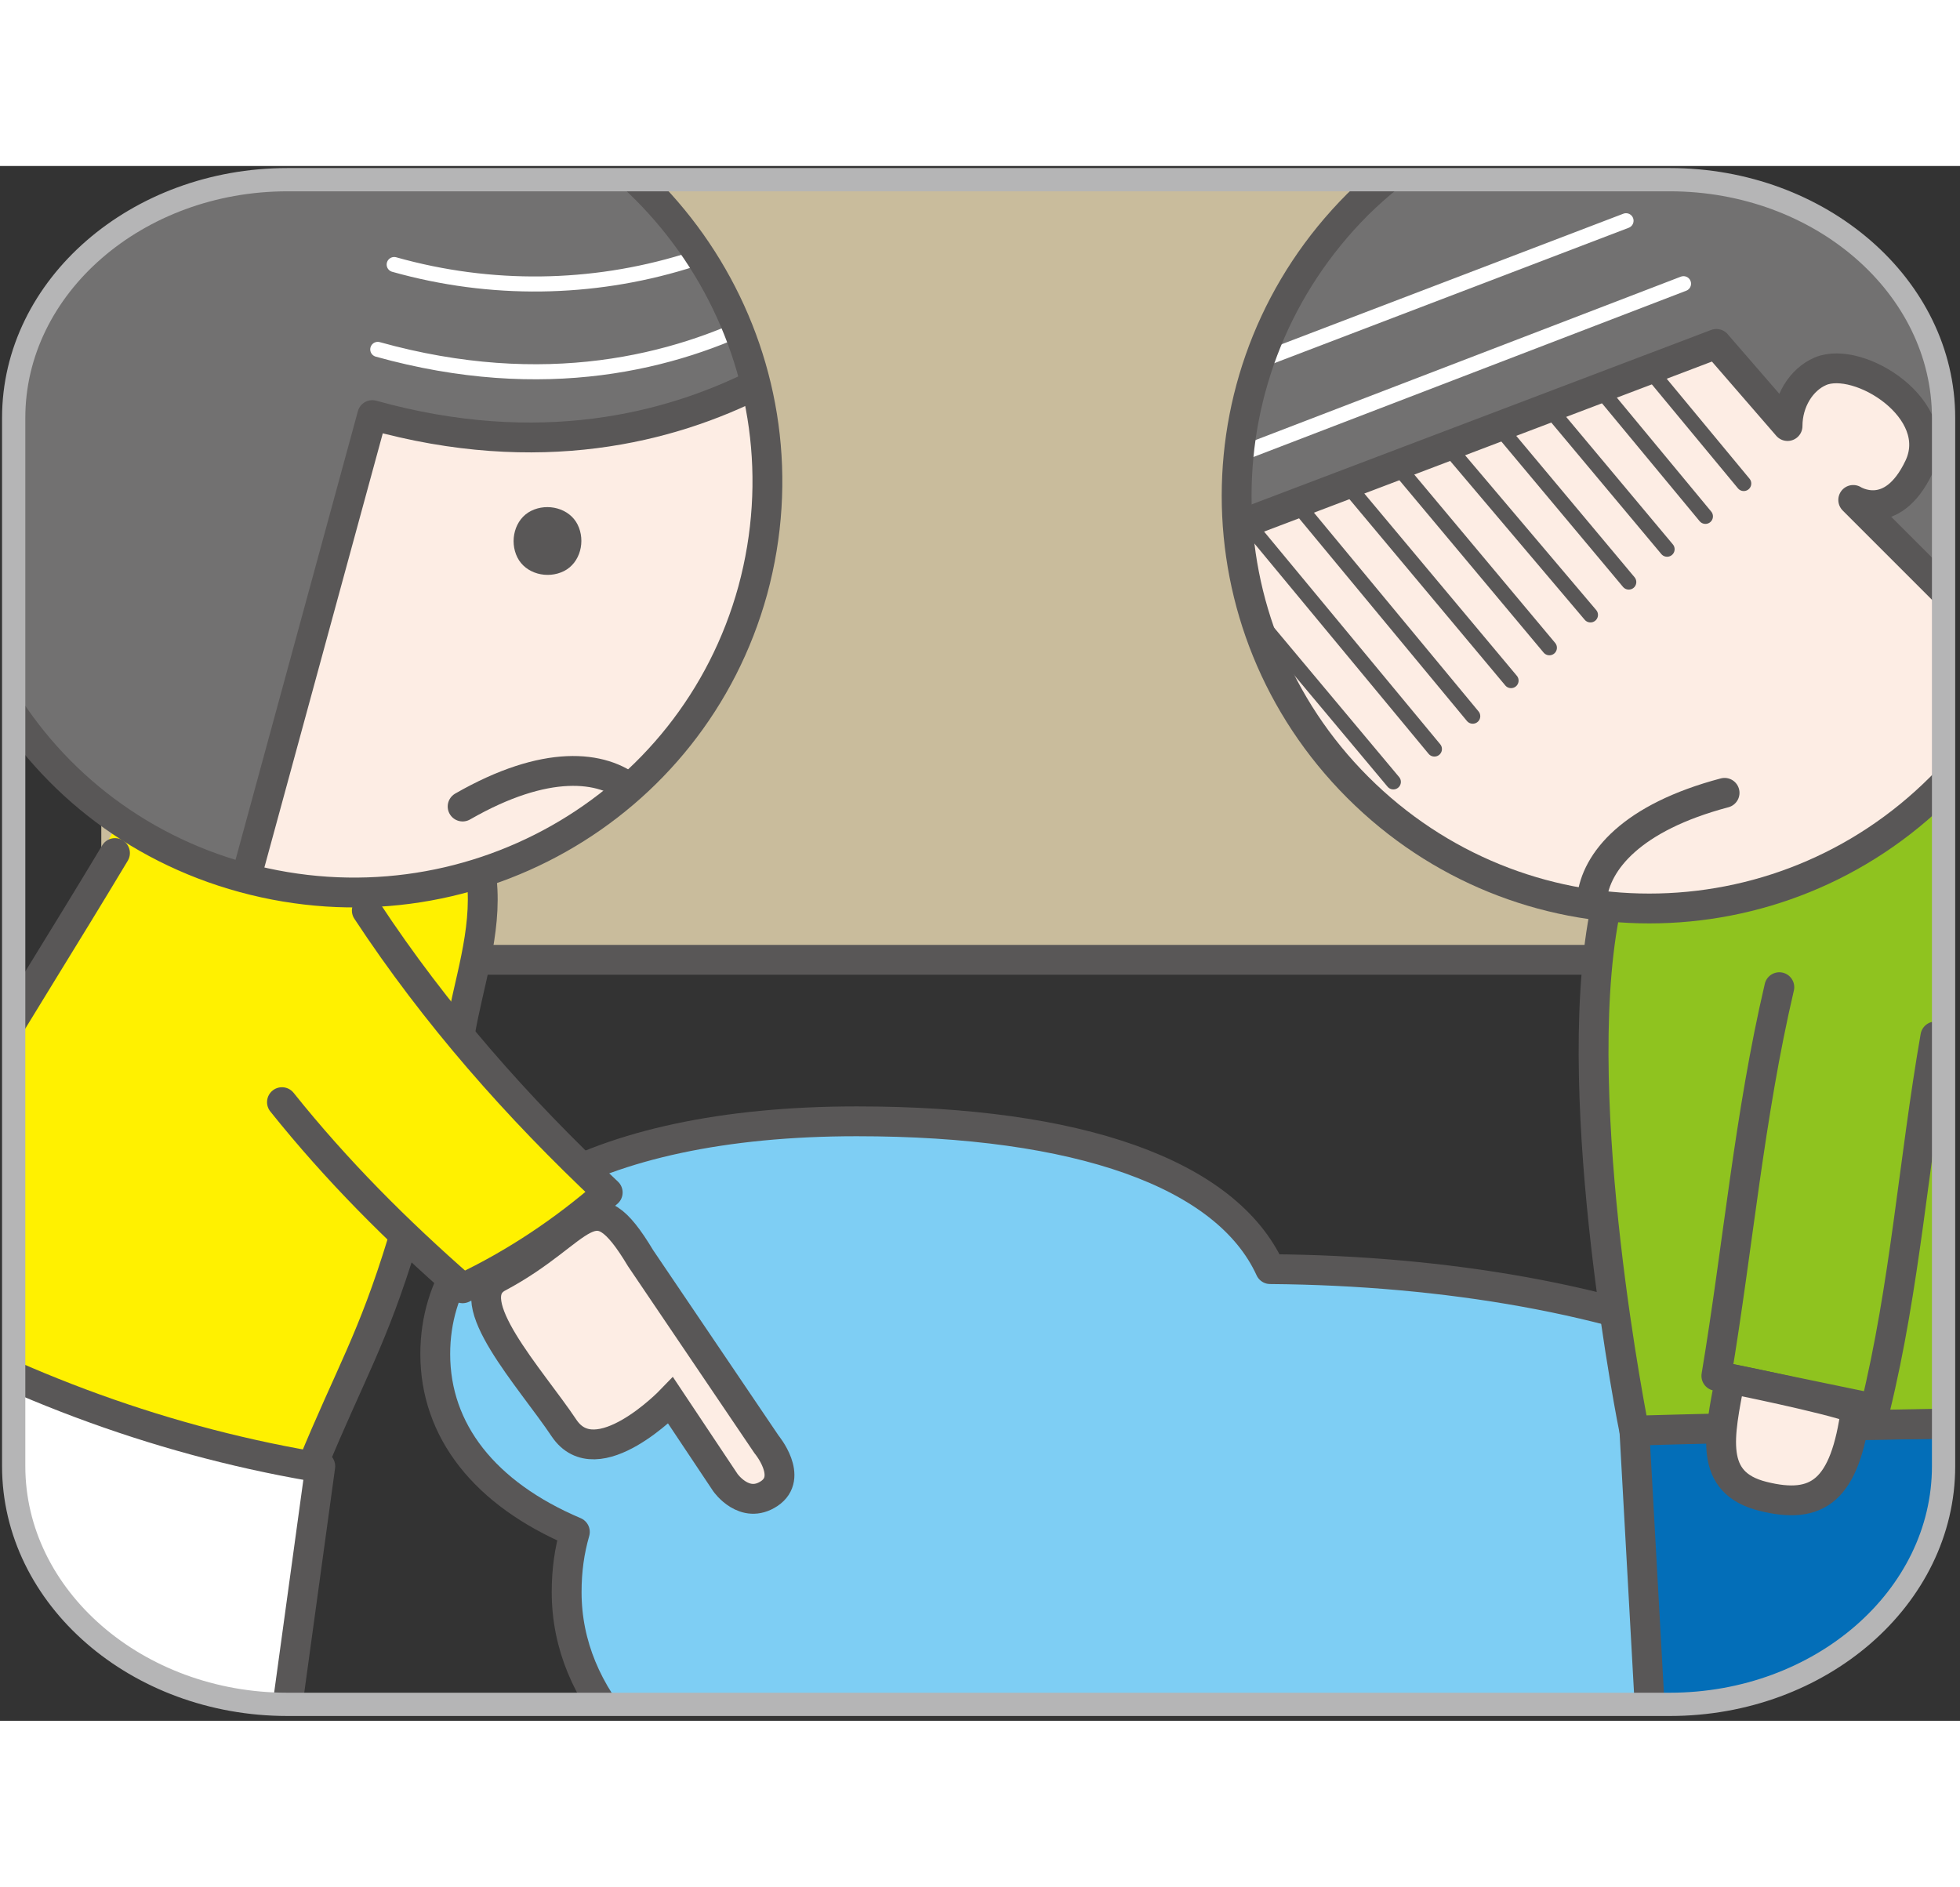
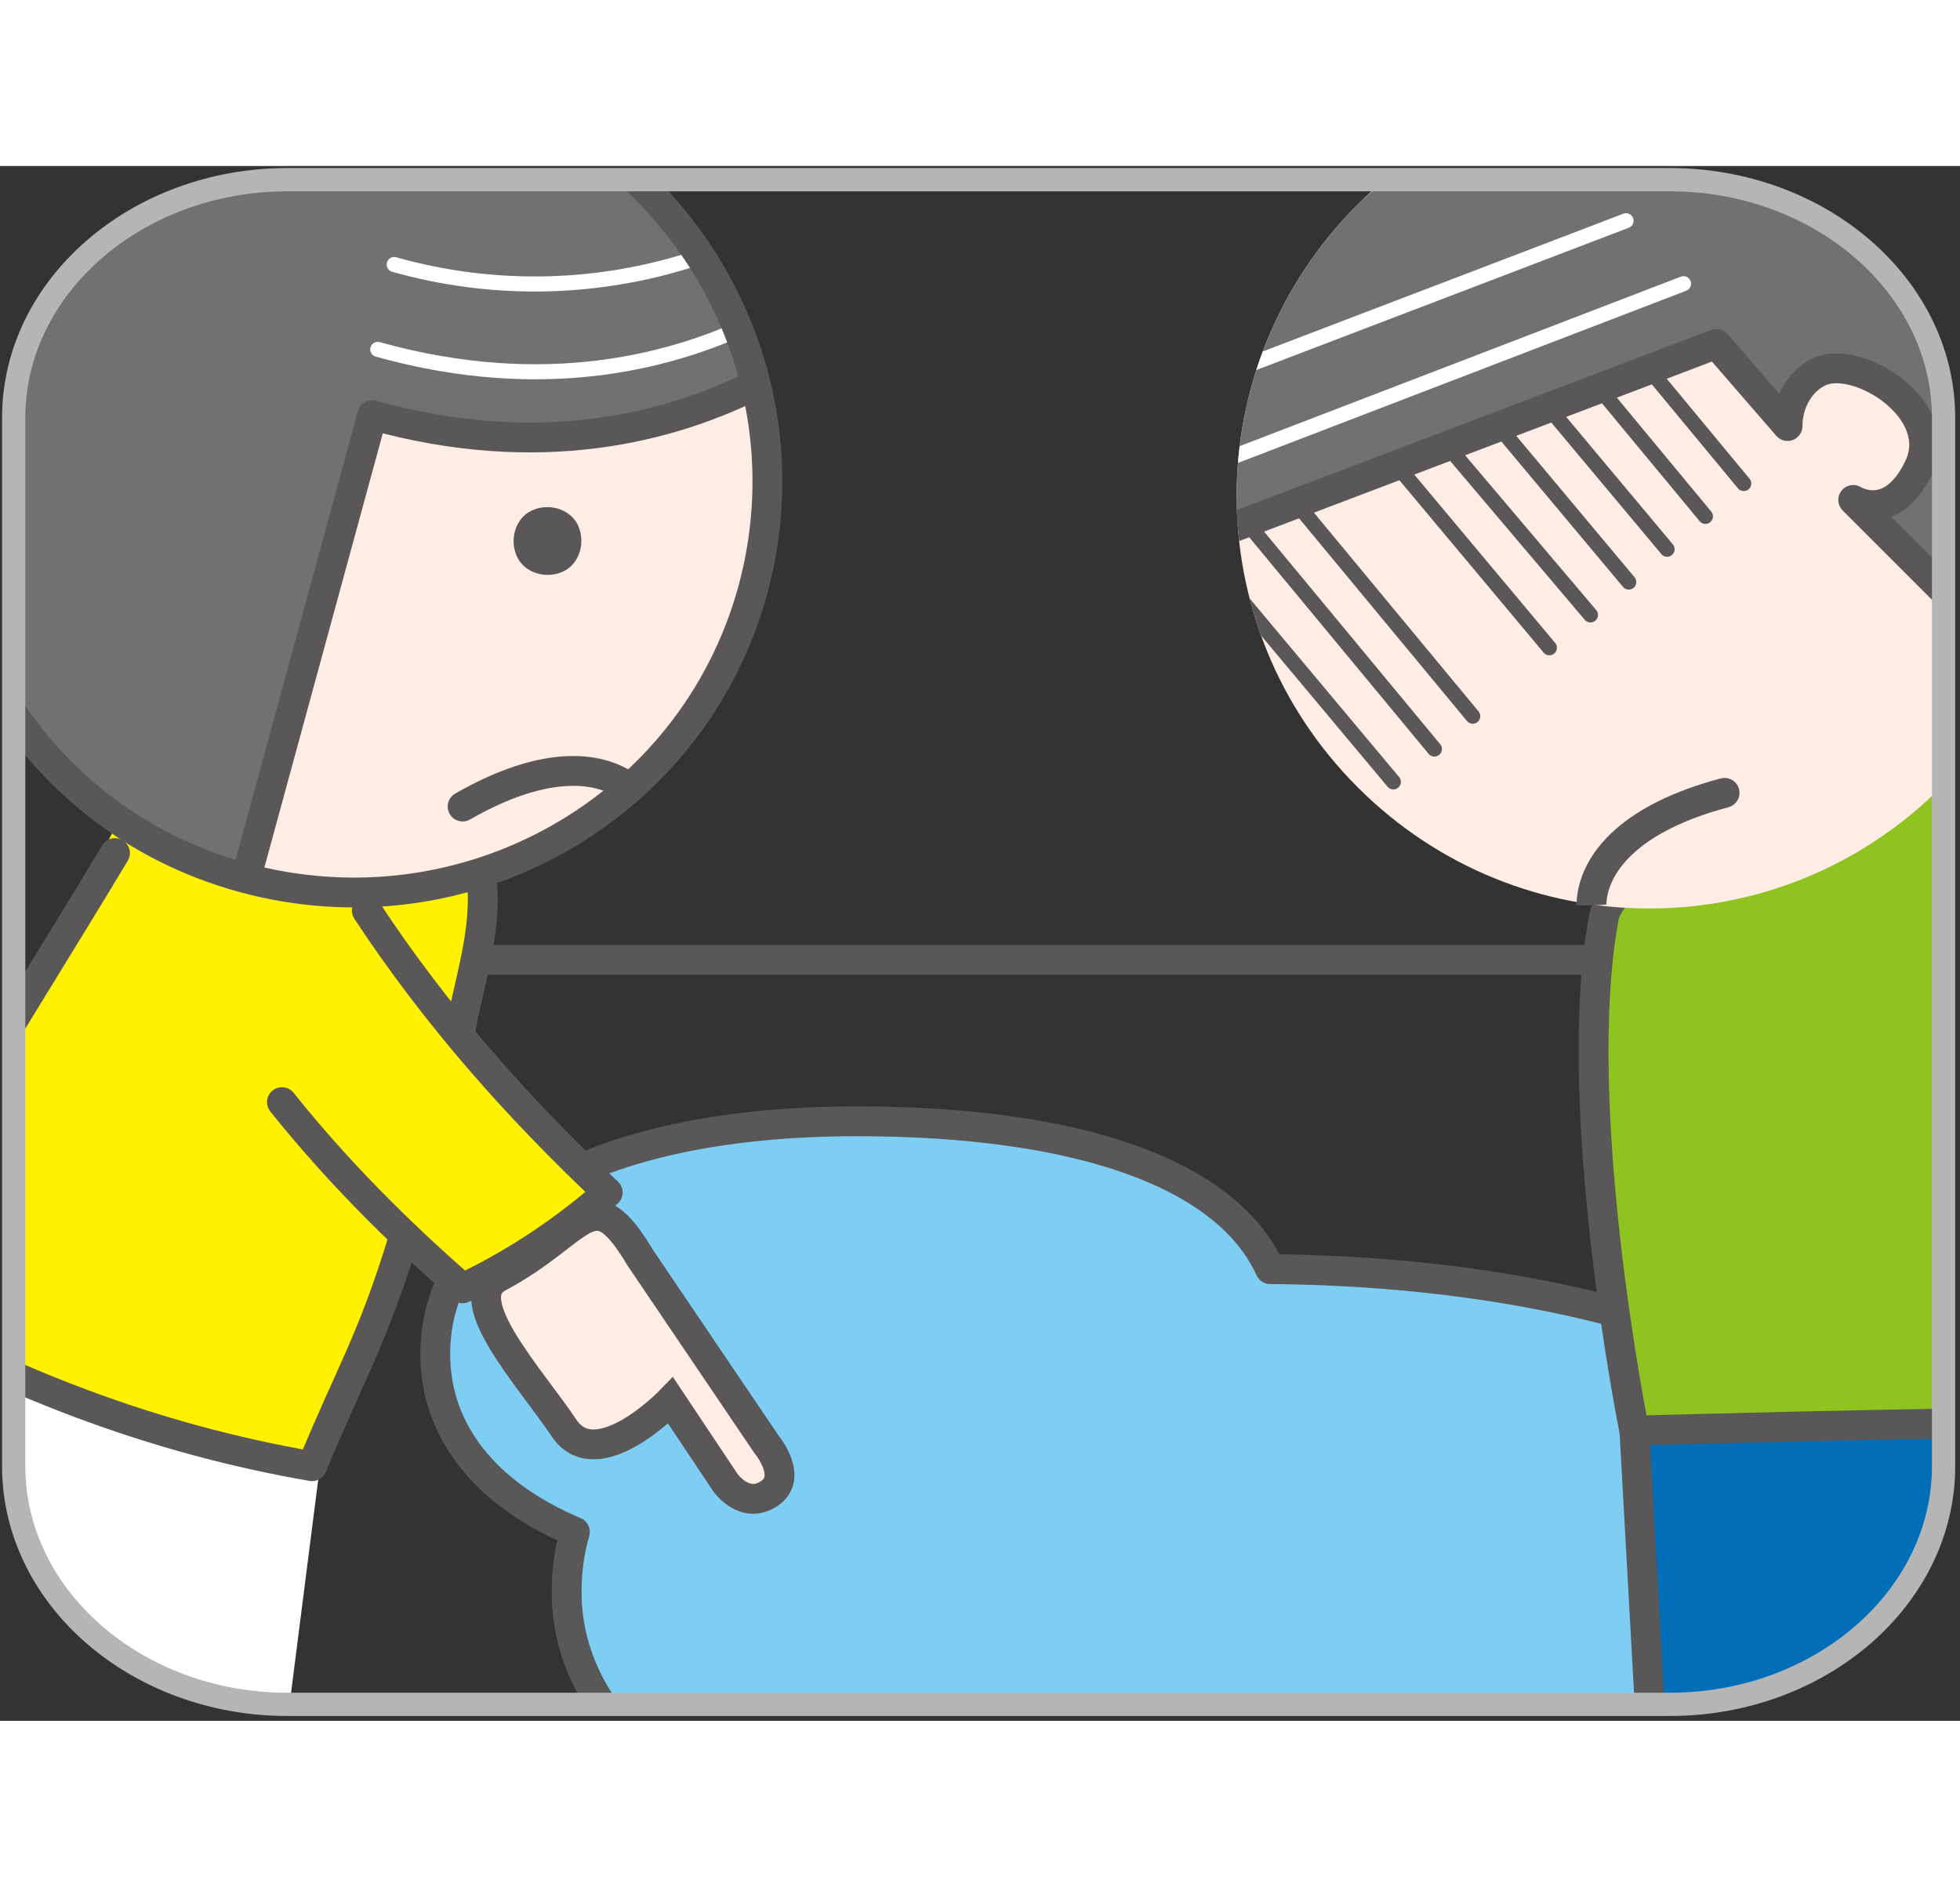
<svg xmlns="http://www.w3.org/2000/svg" xmlns:xlink="http://www.w3.org/1999/xlink" version="1.1" id="レイヤー_1" x="0px" y="0px" viewBox="0 0 71.6 56.8" style="enable-background:new 0 0 71.6 56.8;" xml:space="preserve" width="670" height="645">
  <rect x="0" y="0" width="71.6" height="56.8" fill="#333333" stroke="none" />
  <style type="text/css">
	.st0{clip-path:url(#SVGID_00000173150396166342455680000005312803048808925334_);}
	.st1{fill:#C9BC9C;}
	.st2{fill:none;stroke:#595757;stroke-width:1.09;stroke-miterlimit:10;}
	.st3{fill:#7ECEF4;}
	.st4{fill:none;stroke:#595757;stroke-width:1.09;stroke-linecap:round;stroke-linejoin:round;}
	.st5{clip-path:url(#SVGID_00000127728572675478591180000002567452265219859127_);}
	.st6{fill:#FFFFFF;}
	.st7{fill:#036EB8;}
	.st8{fill:#FFF100;}
	.st9{fill:#FDEDE4;}
	.st10{fill:#8FC31F;}
	.st11{clip-path:url(#SVGID_00000025410923863290823390000011915366761865675432_);}
	.st12{fill:#727171;}
	.st13{fill:none;stroke:#595757;stroke-width:1.09;stroke-linejoin:round;}
	.st14{fill:none;stroke:#FFFFFF;stroke-width:0.55;stroke-linecap:round;stroke-linejoin:round;}
	.st15{fill:#595757;}
	.st16{clip-path:url(#SVGID_00000117673996996311073300000008400748965770410682_);}
	.st17{clip-path:url(#SVGID_00000176003094098471442690000005847475573009124274_);}
	.st18{fill:none;stroke:#595757;stroke-width:0.55;stroke-linecap:round;stroke-linejoin:round;}
	.st19{fill:none;stroke:#727171;stroke-width:0.59;stroke-linecap:round;stroke-linejoin:round;}
	.st20{clip-path:url(#SVGID_00000145056845375767771450000005072636289726549181_);}
	.st21{fill:none;stroke:#B5B5B6;stroke-width:0.85;stroke-miterlimit:10;}
</style>
  <g id="レイヤー_2_00000018957294470694278490000008215975805956135575_">
    <g id="レイヤー_1-2">
      <g>
        <defs>
          <path id="SVGID_1_" d="M11.4,0.5C7.1,1.1,3.7,4.4,3.7,8.3v40c0,3.9,3.3,7.2,7.7,7.8h48.8c4.3-0.6,7.7-3.9,7.7-7.8v-40      c0-4-3.3-7.3-7.7-7.9H11.4z" />
        </defs>
        <clipPath id="SVGID_00000133494782086627232820000011077431836171037863_">
          <use xlink:href="#SVGID_1_" style="overflow:visible;" />
        </clipPath>
        <g style="clip-path:url(#SVGID_00000133494782086627232820000011077431836171037863_);">
-           <rect x="-2" y="-2.4" class="st1" width="75.6" height="31.4" />
          <rect x="-2" y="-2.4" class="st2" width="75.6" height="31.4" />
          <path class="st3" d="M46.4,40.3c-1.6-3.5-7-5.4-15.1-5.4c-9.8,0-15.4,3.5-15.4,8.5c0,2.8,1.8,5.1,5.1,6.5      c-0.2,0.7-0.3,1.4-0.3,2.2c0,7.7,12.1,12.4,25.3,12.4S71,59.8,71,52.2S59.3,40.4,46.4,40.3" />
          <path class="st4" d="M46.4,40.3c-1.6-3.5-7-5.4-15.1-5.4c-9.8,0-15.4,3.5-15.4,8.5c0,2.8,1.8,5.1,5.1,6.5      c-0.2,0.7-0.3,1.4-0.3,2.2c0,7.7,12.1,12.4,25.3,12.4S71,59.8,71,52.2S59.3,40.4,46.4,40.3z" />
        </g>
      </g>
      <g>
        <defs>
          <path id="SVGID_00000029015254856127838990000004309151387167140489_" d="M10.5,0.5c-5.5,0-9.9,3.9-9.9,8.7v38.3      c0,4.8,4.5,8.7,10,8.7H61c5.5,0,10-3.9,10-8.7V9.2c0-4.8-4.5-8.7-10-8.7L10.5,0.5z" />
        </defs>
        <clipPath id="SVGID_00000159458831467743196420000014618378197601677992_">
          <use xlink:href="#SVGID_00000029015254856127838990000004309151387167140489_" style="overflow:visible;" />
        </clipPath>
        <g style="clip-path:url(#SVGID_00000159458831467743196420000014618378197601677992_);">
          <path class="st6" d="M-4.9,41.4c0,0,7.3,4,9.3,4.4s7.3,1.6,7.3,1.6l-1.3,10.2l-17.5-0.8L-4.9,41.4z" />
          <polygon class="st7" points="59.7,46.1 60.3,56.9 74.8,56.9 75.3,45.9     " />
          <polygon class="st2" points="59.7,46.1 60.3,56.9 74.8,56.9 75.3,45.9     " />
          <path class="st8" d="M4.4,23.8l-9.3,17.6c2.6,1.6,5.4,2.8,8.3,3.9c3.7,1.1,8.3,2.2,8.3,2.2c0.5-1,1-2,1.4-3      c0.5-1.4,1.7-5.2,1.7-5.2l2.1,1.8l5.3-3.5l-5.4-5.8l0.8-5.7L4.4,23.8z" />
          <path class="st4" d="M13.4,27.2c2.5,3.8,5.5,7.2,8.8,10.3c-1.6,1.4-3.4,2.6-5.3,3.5c-2.4-2.1-4.6-4.3-6.6-6.8" />
          <path class="st4" d="M17.6,26.1c0.2,1.9-0.5,3.8-0.8,5.6" />
          <path class="st4" d="M14.7,39.3c-1.1,3.6-1.9,4.8-3.3,8.2c-5.8-1-11.3-3.1-16.4-6.1c3.2-6.9,5.3-9.8,9.2-16.3" />
          <path class="st9" d="M23.4,39.9l4.6,6.8c0,0,1,1.2,0.1,1.8s-1.6-0.4-1.6-0.4l-2-3c0,0-2.7,2.8-3.9,1s-3.6-4.7-2.4-5.5      S21.3,36.8,23.4,39.9" />
          <path class="st2" d="M23.4,39.9l4.6,6.8c0,0,1,1.2,0.1,1.8s-1.6-0.4-1.6-0.4l-2-3c0,0-2.7,2.8-3.9,1s-3.9-4.7-2.4-5.5      C21.4,38.9,21.6,36.9,23.4,39.9z" />
          <path class="st9" d="M13.6,9.1L8.9,26c0,0,2.4,0.9,6.9-0.1s7.6-2.3,9.3-5.5s2.7-5,2.8-7.4c0-1.7-0.1-3.3-0.4-4.9L13.6,9.1z" />
          <path class="st10" d="M72.6,22.1c1.8,8.7,2.8,14.9,2.7,23.8c-5,0-15.6,0.3-15.6,0.3s-2.4-11.9-1.1-18.8      C59.2,24.8,71.9,18.9,72.6,22.1" />
          <path class="st2" d="M72.6,22.1c1.8,8.7,2.8,14.9,2.7,23.8c-5,0-15.6,0.3-15.6,0.3s-2.4-11.9-1.1-18.8      C59.2,24.8,71.9,18.9,72.6,22.1z" />
        </g>
      </g>
      <g>
        <defs>
          <path id="SVGID_00000148658959297914201320000016236097562581305753_" d="M10.5,0.5c-5.5,0-9.9,3.9-9.9,8.7v10.9      C2.9,22.7,5.7,24.7,9,26c7.8,2.8,16.3-2.5,18.5-10.5C28.5,11.6,28,7.5,26,4c-0.8-1.3-1.8-2.5-3-3.5L10.5,0.5z" />
        </defs>
        <clipPath id="SVGID_00000029733787325035982960000008306572696699156911_">
          <use xlink:href="#SVGID_00000148658959297914201320000016236097562581305753_" style="overflow:visible;" />
        </clipPath>
        <g style="clip-path:url(#SVGID_00000029733787325035982960000008306572696699156911_);">
          <path class="st12" d="M32.7,4.2c0,0-6.9,8.3-19.1,4.9l-6,22L-9,26.5L0.7-8.8l33.1,9.1L32.7,4.2z" />
          <path class="st13" d="M32.7,4.2c0,0-6.9,8.3-19.1,4.9l-6,22L-9,26.5L0.7-8.8l33.1,9.1L32.7,4.2z" />
          <path class="st14" d="M32.9,1.8c0,0-6.9,8.3-19.1,4.9" />
          <path class="st14" d="M33.8-2.3c-4.7,5.6-12.3,7.9-19.4,5.9" />
          <path class="st4" d="M16.9,23.4c6.1-3.5,8.2,1,6.5,2.6" />
          <path class="st15" d="M20.6,14.8c-0.6,0.3-1.4,0.1-1.7-0.5c-0.3-0.6-0.1-1.4,0.5-1.7c0.6-0.3,1.4-0.1,1.7,0.5      C21.4,13.7,21.2,14.5,20.6,14.8C20.6,14.8,20.6,14.8,20.6,14.8" />
        </g>
      </g>
      <g>
        <defs>
          <path id="SVGID_00000121248243817732119540000013742252574924957343_" d="M10.5,0.5c-5.5,0-9.9,3.9-9.9,8.7v38.3      c0,4.8,4.5,8.7,10,8.7H61c5.5,0,10-3.9,10-8.7V9.2c0-4.8-4.5-8.7-10-8.7L10.5,0.5z" />
        </defs>
        <clipPath id="SVGID_00000112611347529958419740000011437546122988813192_">
          <use xlink:href="#SVGID_00000121248243817732119540000013742252574924957343_" style="overflow:visible;" />
        </clipPath>
        <g style="clip-path:url(#SVGID_00000112611347529958419740000011437546122988813192_);">
          <path class="st2" d="M27.5,15.5C25.3,23.5,17,28.2,8.9,26S-3.8,15.5-1.6,7.5C0.6-0.5,8.9-5.3,16.9-3.1      C24.9-0.8,29.7,7.4,27.5,15.5z" />
          <path class="st9" d="M49.6,1.4c-5.9,5.9-5.9,15.4,0,21.3s15.4,5.9,21.3,0c5.9-5.9,5.9-15.4,0-21.3c0,0,0,0,0,0      C65.1-4.4,55.5-4.4,49.6,1.4" />
        </g>
      </g>
      <g>
        <defs>
          <path id="SVGID_00000098196359767188638920000015606121914062478986_" d="M50.6,0.5c-0.3,0.3-0.7,0.6-1,0.9      c-5.9,5.9-5.9,15.4,0,21.3c0,0,0,0,0,0c2.5,2.5,5.5,4.5,8.8,4.3s10.2-1.2,12.6-3.5V9.2c0-4.8-4.5-8.7-10-8.7L50.6,0.5z" />
        </defs>
        <clipPath id="SVGID_00000071524875712348435280000005538053332181245834_">
          <use xlink:href="#SVGID_00000098196359767188638920000015606121914062478986_" style="overflow:visible;" />
        </clipPath>
        <g style="clip-path:url(#SVGID_00000071524875712348435280000005538053332181245834_);">
          <line class="st18" x1="55.5" y1="1.7" x2="63.7" y2="11.6" />
          <line class="st18" x1="54.1" y1="2.9" x2="62.3" y2="12.8" />
          <line class="st18" x1="52.7" y1="4.2" x2="60.9" y2="14" />
          <line class="st18" x1="51.3" y1="5.4" x2="59.5" y2="15.2" />
          <line class="st18" x1="49.8" y1="6.6" x2="58.1" y2="16.4" />
          <line class="st18" x1="48.4" y1="7.8" x2="56.6" y2="17.6" />
-           <line class="st18" x1="47" y1="9" x2="55.2" y2="18.8" />
          <line class="st18" x1="45.6" y1="10.2" x2="53.8" y2="20.1" />
          <line class="st18" x1="44.2" y1="11.4" x2="52.4" y2="21.3" />
          <line class="st18" x1="42.7" y1="12.7" x2="50.9" y2="22.5" />
          <line class="st19" x1="41.3" y1="13.9" x2="49.5" y2="23.7" />
          <path class="st12" d="M44,13.6l18.7-7.1l2.6,3c0-0.9,0.5-1.7,1.2-2c1.4-0.6,4.6,1.4,3.6,3.5s-2.4,1.2-2.4,1.2l7.4,7.4l7.4-18.2      L70-11.3H41.8L44,13.6z" />
          <path class="st13" d="M44,13.6l18.7-7.1l2.6,3c0-0.9,0.5-1.7,1.2-2c1.4-0.6,4.6,1.4,3.6,3.5s-2.4,1.2-2.4,1.2l7.4,7.4l7.4-18.2      L70-11.3H41.8L44,13.6z" />
          <line class="st14" x1="43.8" y1="11.1" x2="61.5" y2="4.3" />
          <line class="st14" x1="41.6" y1="8.8" x2="59.4" y2="2" />
          <path class="st4" d="M63,22.9c-6.8,1.8-5.2,6.4-2.8,6.4" />
        </g>
      </g>
      <g>
        <defs>
-           <path id="SVGID_00000053547086954227623370000015014961714221667220_" d="M10.5,0.5c-5.5,0-9.9,3.9-9.9,8.7v38.3      c0,4.8,4.5,8.7,10,8.7H61c5.5,0,10-3.9,10-8.7V9.2c0-4.8-4.5-8.7-10-8.7L10.5,0.5z" />
-         </defs>
+           </defs>
        <clipPath id="SVGID_00000179617837677789847520000011627093421128305843_">
          <use xlink:href="#SVGID_00000053547086954227623370000015014961714221667220_" style="overflow:visible;" />
        </clipPath>
        <g style="clip-path:url(#SVGID_00000179617837677789847520000011627093421128305843_);">
          <path class="st2" d="M49.6,1.4c-5.9,5.9-5.9,15.4,0,21.3s15.4,5.9,21.3,0c5.9-5.9,5.9-15.4,0-21.3c0,0,0,0,0,0      C65.1-4.4,55.5-4.4,49.6,1.4z" />
          <path class="st4" d="M65,30c-1.1,4.7-1.5,9.4-2.3,14.2l5.8,1.2c1.1-4.5,1.4-9,2.2-13.6" />
          <path class="st9" d="M63.2,44.3c-0.4,2.1-0.8,3.8,1.2,4.3c2,0.5,3-0.2,3.4-3.2C66.7,45,63.2,44.3,63.2,44.3" />
-           <path class="st4" d="M63.2,44.3c-0.4,2.1-0.8,3.8,1.2,4.3c2,0.5,3-0.2,3.4-3.2C66.7,45,63.2,44.3,63.2,44.3z" />
+           <path class="st4" d="M63.2,44.3c2,0.5,3-0.2,3.4-3.2C66.7,45,63.2,44.3,63.2,44.3z" />
          <polyline class="st4" points="11.7,47.5 10.3,57.7 -7.2,56.9 -4.9,41.4     " />
        </g>
      </g>
      <path class="st21" d="M71,47.5c0,4.8-4.5,8.7-10,8.7H10.5c-5.5,0-10-3.9-10-8.7V9.2c0-4.8,4.5-8.7,10-8.7H61c5.5,0,10,3.9,10,8.7    V47.5z" />
    </g>
  </g>
</svg>